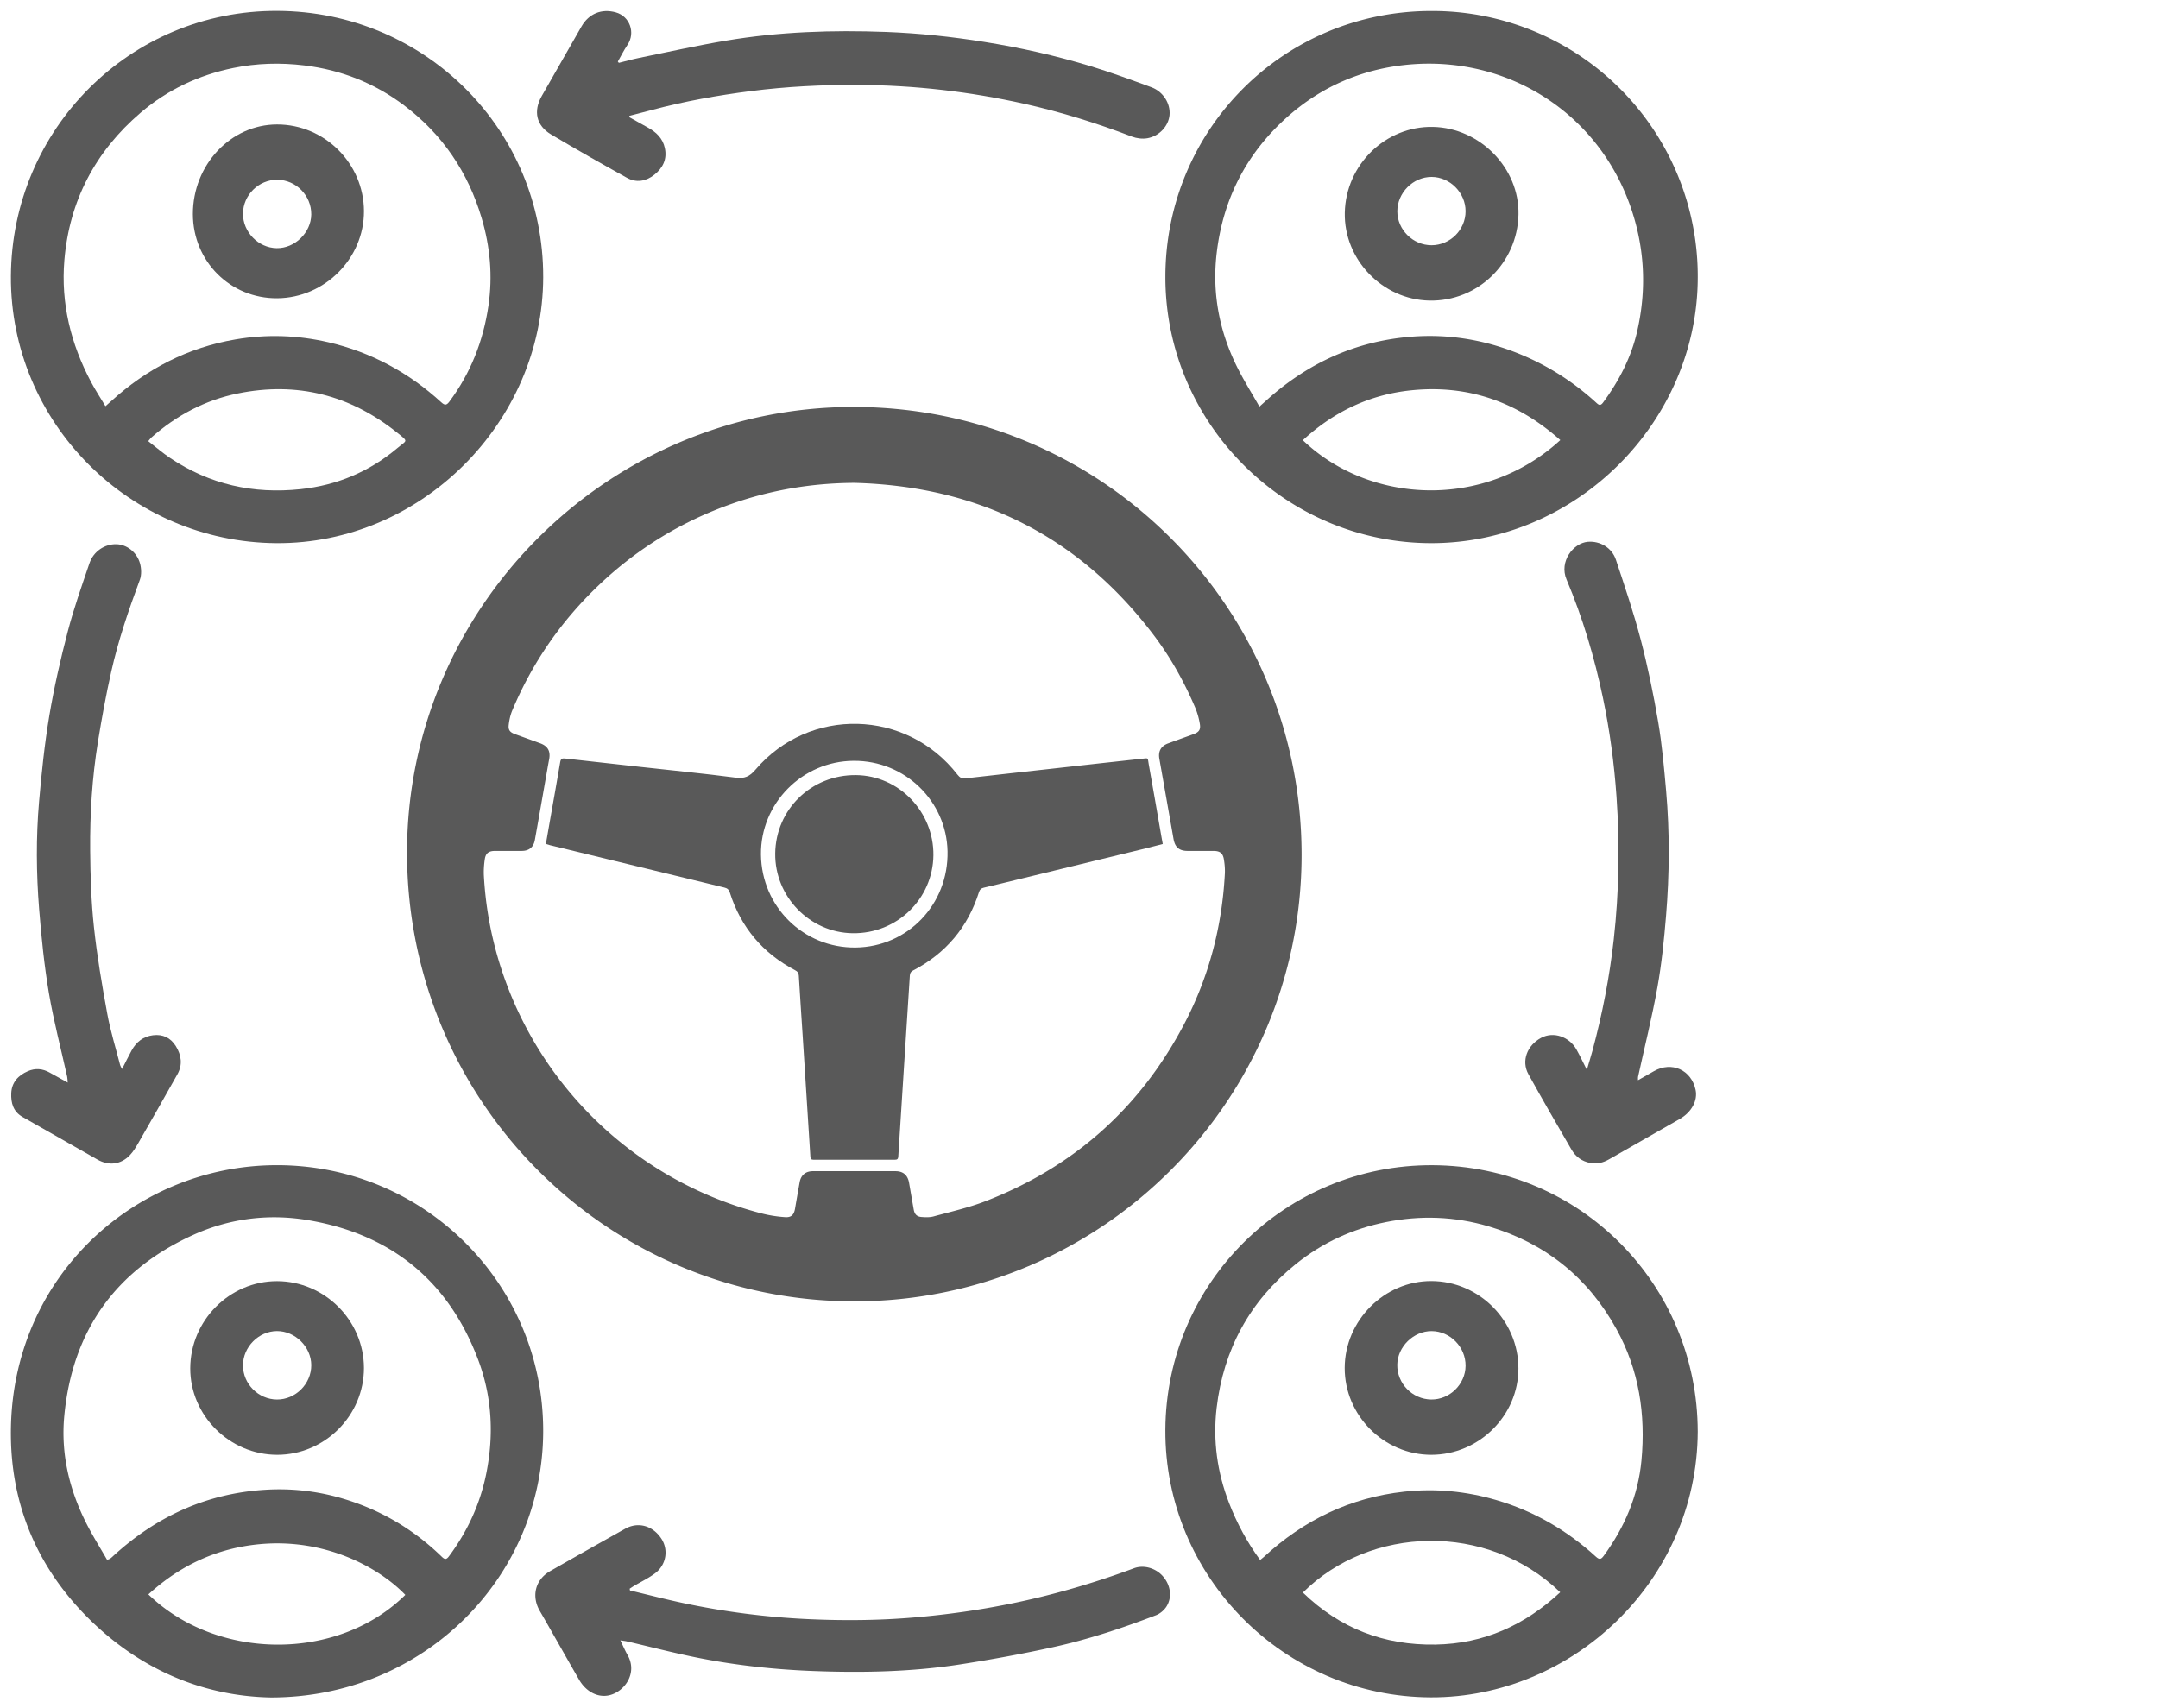
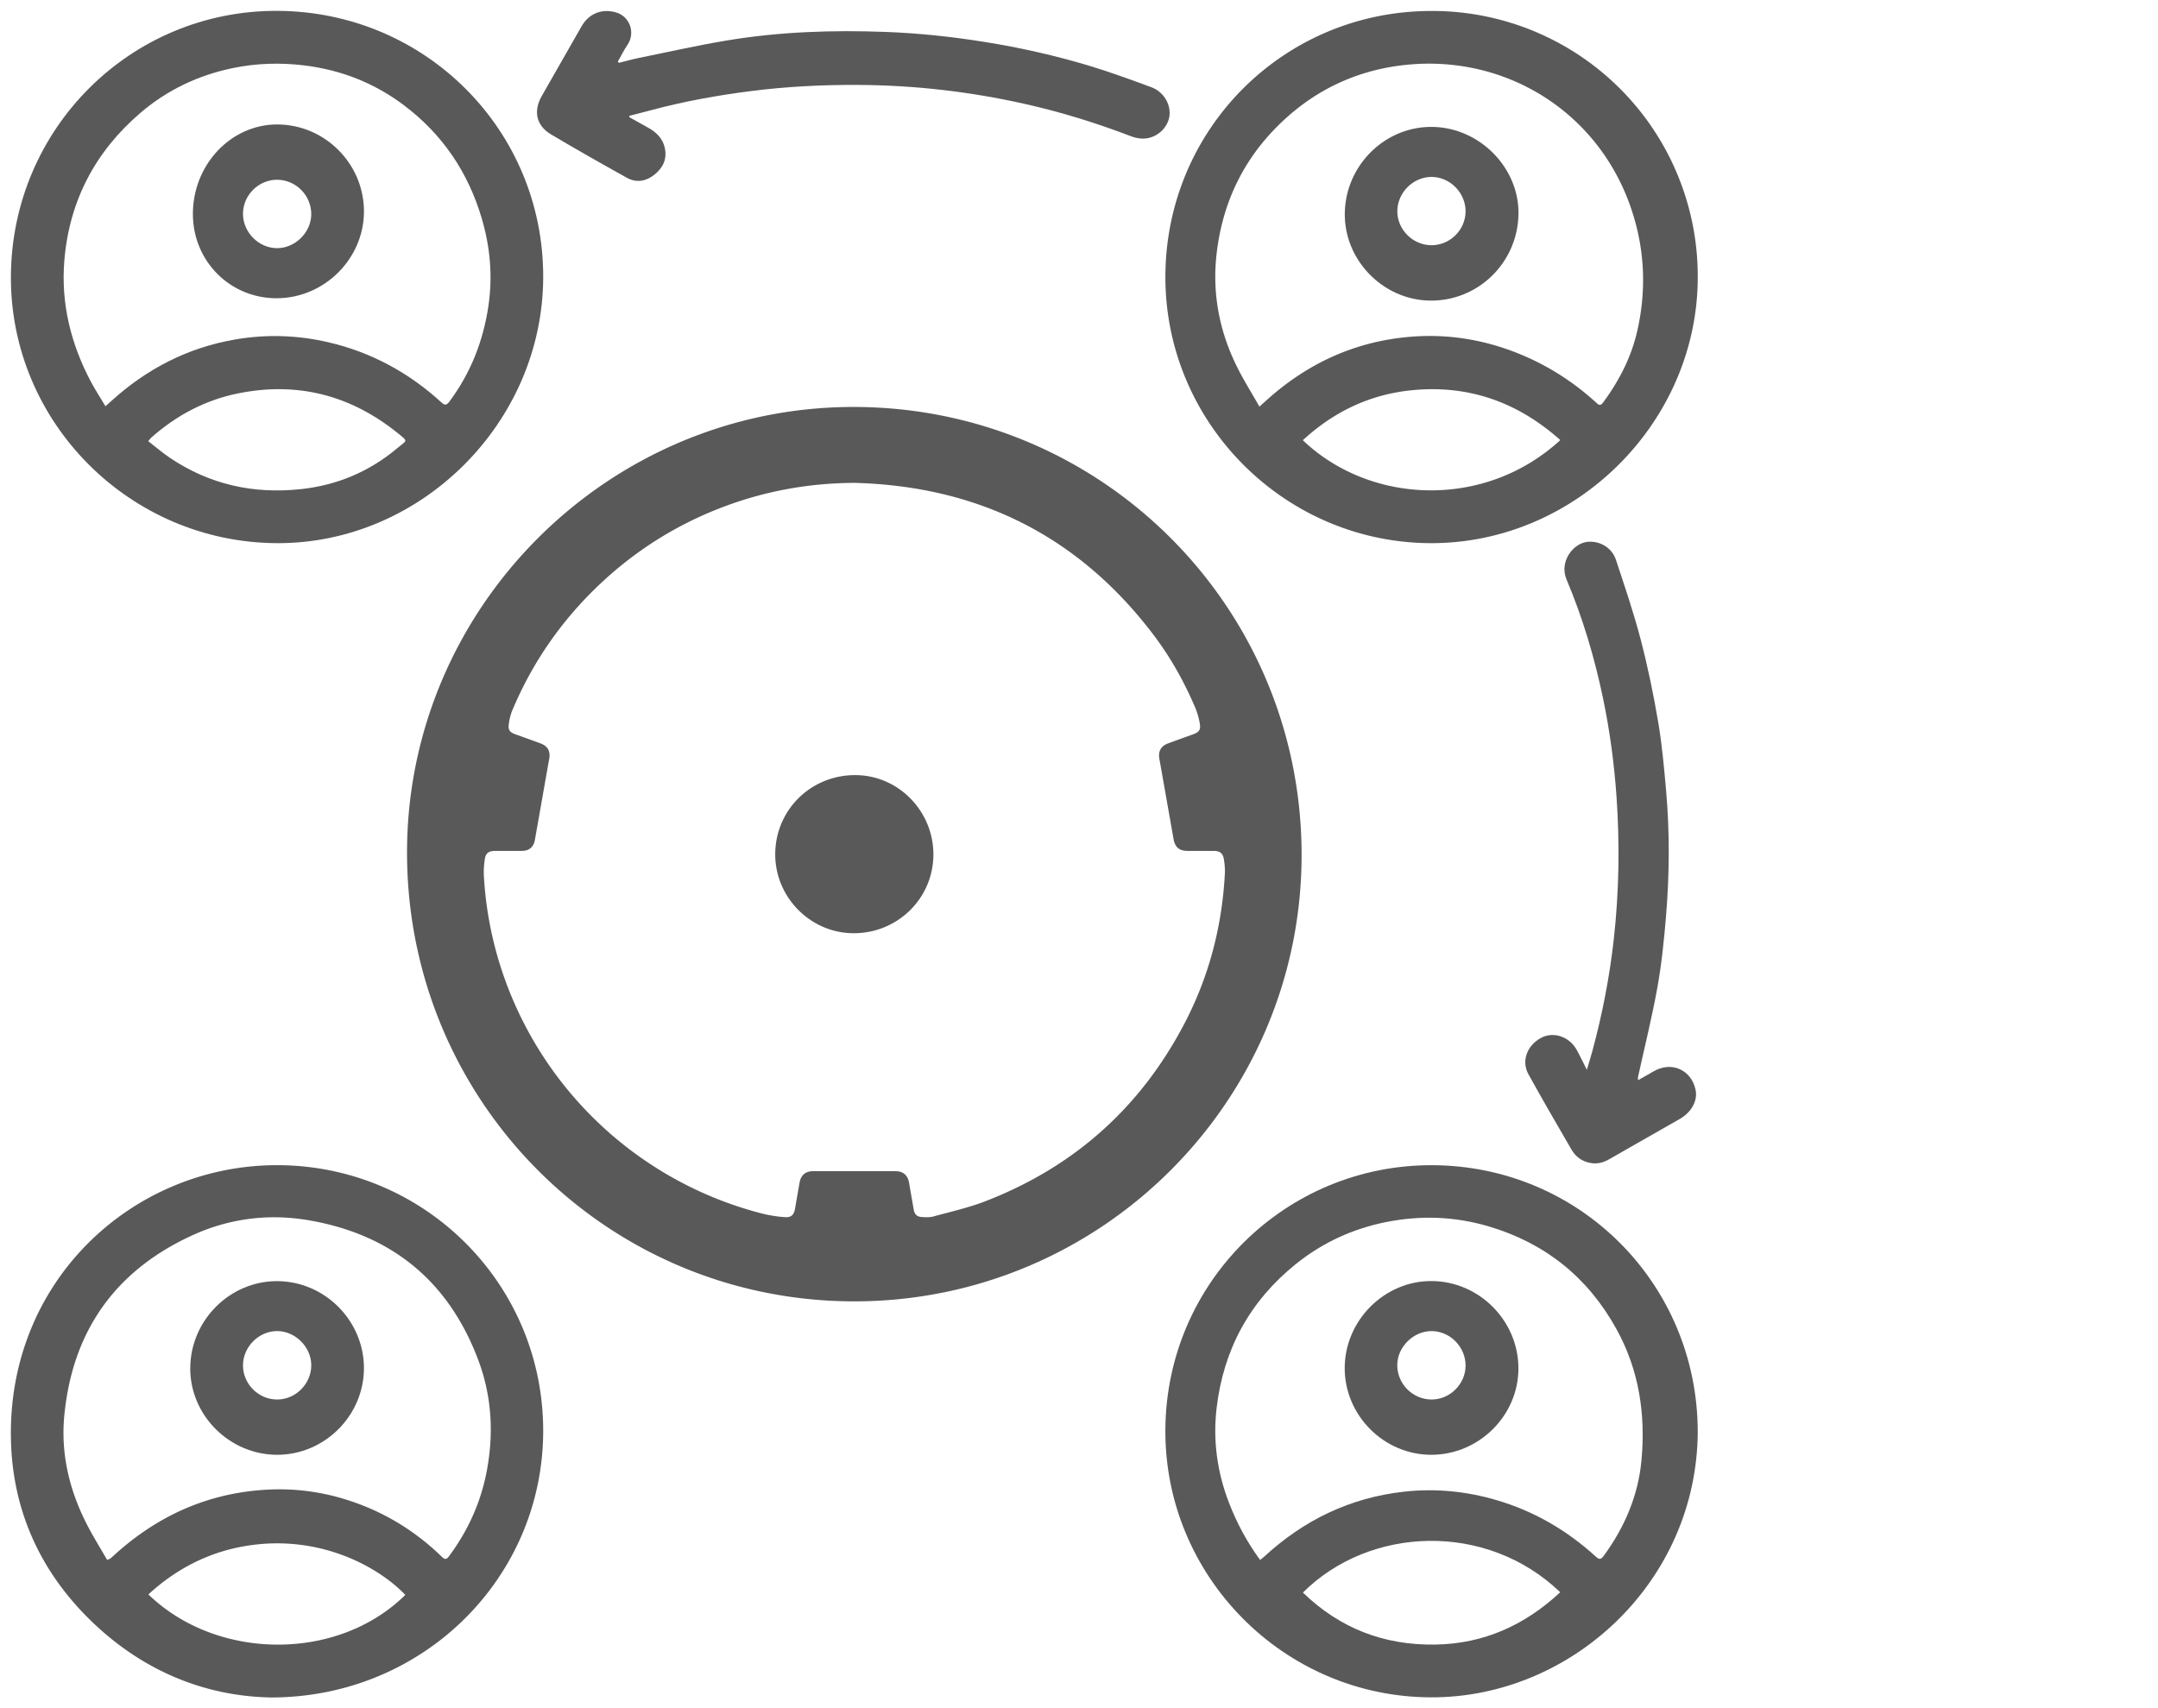
<svg xmlns="http://www.w3.org/2000/svg" data-bbox="2.565 2.562 397.878 397.877" viewBox="0 0 509 403" data-type="ugc">
  <g>
    <path d="M337.662 57.851c4.39-.012 8.024-3.649 8.019-8.027-.005-4.355-3.687-8.075-8.004-8.087-4.377-.012-8.103 3.73-8.095 8.131.008 4.341 3.706 7.994 8.08 7.983z" fill="none" />
    <path d="M291.813 86.623c1.558 3.125 3.425 6.096 5.243 9.3.745-.668 1.222-1.092 1.696-1.52 9.639-8.7 20.874-13.865 33.841-14.949 9.561-.799 18.757.883 27.537 4.783 6.036 2.681 11.465 6.284 16.338 10.732.557.509.971.901 1.628.012 3.767-5.095 6.639-10.64 8.058-16.819 2.328-10.139 1.755-20.214-1.775-29.973-8.345-23.068-31.207-36.205-55.254-32.571-9.695 1.465-18.285 5.515-25.61 12.076-9.589 8.589-15.075 19.357-16.55 32.112-1.087 9.395.634 18.366 4.848 26.817zm46.179-56.686c11.126.231 20.415 9.764 20.166 20.695-.262 11.466-9.659 20.523-21.039 20.278-11.066-.239-20.15-9.686-19.926-20.724.23-11.335 9.624-20.481 20.799-20.249z" fill="none" />
    <path d="M61.179 364.282c-10.045.957-18.725 5.008-26.181 11.844 16.1 15.615 44.605 15.941 60.601.111-6.2-6.456-18.895-13.433-34.42-11.955z" fill="none" />
    <path d="M332.867 92.072c-9.815 1-18.293 5.071-25.572 11.775 15.763 15.093 42.807 16.452 60.731-.028-10.112-9.021-21.762-13.112-35.159-11.747z" fill="none" />
    <path d="M65.318 314.005c-4.312.019-8.014 3.765-8.008 8.102.007 4.384 3.637 8.025 8.02 8.045 4.397.02 8.109-3.706 8.088-8.12-.02-4.301-3.799-8.046-8.1-8.027z" fill="none" />
    <path d="M93.703 102.086c-11.092-8.903-23.628-12.12-37.615-9.268-7.737 1.577-14.48 5.175-20.381 10.387-.232.205-.407.473-.743.871 1.76 1.36 3.376 2.762 5.138 3.946 9.341 6.278 19.642 8.561 30.797 7.374 8.617-.917 16.231-4.132 22.842-9.701 2.263-1.907 2.704-1.408-.038-3.609z" fill="none" />
    <path d="M65.249 58.541c4.289.067 8.129-3.672 8.169-7.955.041-4.443-3.589-8.149-8.016-8.182-4.371-.032-8.052 3.593-8.091 7.969-.038 4.343 3.614 8.1 7.938 8.168z" fill="none" />
-     <path d="M201.541 113.909c-9.948.048-19.597 1.654-28.945 4.94-11.812 4.152-22.274 10.55-31.35 19.182-8.865 8.432-15.698 18.283-20.425 29.572-.444 1.06-.696 2.235-.833 3.38-.149 1.251.304 1.773 1.5 2.208 1.967.715 3.936 1.421 5.902 2.139 1.842.673 2.5 1.882 2.126 3.832-.238 1.239-.449 2.484-.668 3.727-.897 5.093-1.782 10.188-2.697 15.278-.305 1.697-1.38 2.557-3.089 2.563-2.094.007-4.188.002-6.282.003-1.481.001-2.22.5-2.436 1.956-.197 1.329-.286 2.7-.209 4.04a86.179 86.179 0 0 0 3.413 19.608c8.729 29.45 32.315 52.23 62.086 59.913 1.804.465 3.678.752 5.536.881 1.502.104 2.103-.584 2.352-2.031.355-2.062.712-4.125 1.081-6.184.306-1.704 1.403-2.626 3.147-2.628 6.498-.006 12.995-.004 19.493.003 1.784.002 2.862.941 3.168 2.711.362 2.093.727 4.186 1.093 6.278.202 1.155.701 1.725 1.869 1.815.94.073 1.943.105 2.838-.14 4.091-1.121 8.266-2.057 12.208-3.582 20.901-8.088 36.604-22.097 46.981-41.978 5.753-11.022 8.829-22.806 9.497-35.214.062-1.156-.041-2.342-.23-3.487-.241-1.456-.958-1.959-2.437-1.96-2.032-.002-4.065.001-6.098-.002-1.991-.003-2.992-.856-3.34-2.83-1.112-6.305-2.224-12.61-3.34-18.914-.312-1.763.384-3.005 2.07-3.625 1.964-.722 3.933-1.43 5.902-2.141 1.326-.479 1.806-1.022 1.582-2.416-.217-1.35-.6-2.709-1.138-3.966-2.588-6.05-5.78-11.774-9.756-17.025-17.712-23.397-41.366-35.128-70.571-35.906zm72.345 83.141c.115.66.237 1.319.37 2.054-1.388.356-2.688.703-3.995 1.021-9.898 2.412-19.797 4.818-29.696 7.225-2.841.691-5.679 1.394-8.527 2.056-.607.141-.925.402-1.121 1.021-2.623 8.31-7.818 14.477-15.542 18.503-.544.283-.736.627-.773 1.213-.464 7.406-.949 14.812-1.426 22.217-.44 6.822-.885 13.643-1.302 20.467-.038.624-.28.761-.846.759-6.375-.015-12.75-.016-19.124-.002-.558.001-.731-.19-.766-.741-.601-9.619-1.219-19.238-1.838-28.856-.297-4.609-.615-9.217-.889-13.828-.038-.643-.29-.973-.845-1.264-7.65-4.012-12.823-10.126-15.433-18.368-.234-.738-.64-1-1.325-1.166-11.487-2.78-22.97-5.579-34.454-8.373-2.213-.538-4.427-1.071-6.639-1.611-.294-.072-.579-.175-.959-.291.303-1.738.595-3.429.893-5.12.834-4.729 1.688-9.455 2.487-14.19.13-.771.435-.925 1.152-.843 5.873.672 11.75 1.314 17.625 1.964 7.528.832 15.068 1.573 22.578 2.55 2.103.274 3.303-.243 4.692-1.872 12.711-14.917 35.656-14.31 47.664 1.178.536.692 1.035.961 1.913.86 7.341-.846 14.687-1.647 22.031-2.463 6.518-.724 13.034-1.464 19.555-2.165 1.633-.175 1.321-.268 1.592 1.238 1.008 5.603 1.968 11.217 2.948 16.827z" fill="none" />
    <path d="M201.344 179.477c-12.148.074-21.989 10.082-21.86 22.114.132 12.314 10.066 22.077 22.319 21.936 12.264-.142 21.953-10.17 21.69-22.718-.246-11.736-9.943-21.406-22.149-21.332zm-.234 40.675c-10.127-.143-18.383-8.648-18.261-18.812.124-10.42 8.55-18.598 19.051-18.491 10.126.103 18.367 8.637 18.259 18.906-.109 10.321-8.624 18.545-19.049 18.397z" fill="none" />
    <path d="M24.874 95.824c.571-.504.961-.84 1.342-1.186 8.39-7.634 18.071-12.637 29.311-14.563 7.364-1.262 14.674-1.013 21.914.666 10.129 2.349 18.996 7.167 26.66 14.181.797.729 1.224.717 1.881-.163 5.041-6.756 8.014-14.348 9.229-22.649 1.023-6.991.407-13.867-1.596-20.635-3.212-10.851-9.249-19.777-18.281-26.601-6.98-5.274-14.861-8.381-23.563-9.441-5.634-.687-11.232-.528-16.776.612-8.141 1.675-15.481 5.12-21.811 10.53-10.704 9.149-16.819 20.783-18.002 34.809-.857 10.161 1.52 19.75 6.294 28.737 1.016 1.911 2.214 3.726 3.398 5.703zm40.492-66.463c11.224.005 20.446 9.217 20.479 20.456.032 11.131-9.255 20.456-20.461 20.542-11.053.085-19.863-8.7-19.889-19.834-.027-11.626 8.934-21.17 19.871-21.164z" fill="none" />
    <path d="M351.141 289.311c-7.992-2.368-16.098-2.647-24.234-1.015-7.842 1.573-14.959 4.834-21.216 9.864-10.902 8.764-17.109 20.155-18.732 34.004-.9 7.677.142 15.162 2.933 22.385 1.842 4.768 4.235 9.237 7.334 13.458.363-.295.623-.484.858-.701 9.393-8.682 20.335-14.01 33.124-15.418 7.383-.813 14.616-.097 21.714 1.978 8.876 2.594 16.675 7.135 23.494 13.358.818.747 1.214.675 1.856-.204 4.915-6.729 8.114-14.147 8.894-22.482 1.017-10.871-.555-21.312-5.877-30.971-6.716-12.188-16.781-20.296-30.148-24.256zm-13.545 53.88c-11.183.007-20.451-9.289-20.425-20.489.025-11.193 9.355-20.539 20.463-20.498 11.236.042 20.506 9.352 20.511 20.599.005 11.14-9.309 20.381-20.549 20.388z" fill="none" />
    <path d="M337.662 314.011c-4.253-.013-8.027 3.682-8.091 7.921-.068 4.441 3.538 8.151 7.988 8.218 4.358.066 8.086-3.578 8.124-7.94.039-4.434-3.632-8.186-8.021-8.199z" fill="none" />
    <path d="M112.766 320.723c-6.995-18.518-20.411-29.47-39.838-32.841-9.362-1.625-18.637-.504-27.309 3.419-18.364 8.308-28.568 22.665-30.459 42.738-.843 8.953 1.203 17.447 5.261 25.433 1.474 2.9 3.216 5.664 4.849 8.514.486-.198.611-.224.704-.292a6.36 6.36 0 0 0 .556-.467c10.146-9.371 21.987-14.881 35.865-15.775a52.463 52.463 0 0 1 18.117 1.969c9.055 2.628 16.968 7.27 23.724 13.851.745.725 1.125.584 1.685-.171 4.404-5.934 7.412-12.509 8.829-19.75 1.766-9.034 1.281-17.984-1.984-26.628zm-47.364 22.468c-11.217.013-20.553-9.259-20.529-20.39.024-11.293 9.294-20.598 20.495-20.574 11.196.025 20.454 9.285 20.474 20.478.02 11.196-9.236 20.473-20.44 20.486z" fill="none" />
    <path d="M307.31 375.69c8.727 8.461 19.149 12.469 31.255 12.271 11.463-.187 21.12-4.597 29.44-12.342-17.355-16.698-44.909-15.649-60.695.071z" fill="none" />
    <path d="M65.381 274.869c-34.087-.035-64.093 27.442-62.774 65.606.559 16.169 6.964 30.194 18.567 41.597 12.232 12.021 27.033 18.079 42.732 18.367 35.932.001 64.147-28.229 64.213-62.789.066-34.746-27.962-62.745-62.738-62.781zM34.998 376.126c7.456-6.836 16.135-10.887 26.181-11.844 15.526-1.479 28.22 5.499 34.42 11.955-15.995 15.83-44.5 15.504-60.601-.111zm70.922-9.024c-.56.755-.941.896-1.685.171-6.756-6.581-14.669-11.222-23.724-13.851a52.437 52.437 0 0 0-18.117-1.969c-13.878.894-25.719 6.404-35.865 15.775a6.868 6.868 0 0 1-.556.467c-.093.069-.218.094-.704.292-1.633-2.849-3.375-5.613-4.849-8.514-4.058-7.986-6.104-16.48-5.261-25.433 1.891-20.074 12.096-34.43 30.459-42.738 8.672-3.923 17.947-5.044 27.309-3.419 19.427 3.371 32.843 14.323 39.838 32.841 3.265 8.644 3.75 17.593 1.983 26.629-1.415 7.24-4.424 13.815-8.828 19.749z" fill="#595959" />
    <path d="M65.167 128.133c34.093.236 62.863-28.426 62.956-62.72.094-34.737-27.809-62.703-62.708-62.85C30.8 2.416 2.758 30.355 2.572 65.176c-.184 34.411 27.959 62.717 62.595 62.957zm28.574-22.438c-6.611 5.569-14.225 8.784-22.842 9.701-11.155 1.187-21.456-1.096-30.797-7.374-1.762-1.184-3.378-2.586-5.138-3.946.336-.398.511-.666.743-.871 5.901-5.212 12.644-8.81 20.381-10.387 13.987-2.852 26.524.366 37.615 9.268 2.742 2.201 2.301 1.702.038 3.609zM15.182 61.383c1.183-14.025 7.299-25.659 18.002-34.809 6.33-5.41 13.67-8.855 21.811-10.53 5.544-1.141 11.141-1.299 16.776-.612 8.702 1.06 16.583 4.167 23.563 9.441 9.032 6.825 15.069 15.75 18.281 26.601 2.003 6.768 2.62 13.644 1.596 20.635-1.215 8.301-4.188 15.893-9.229 22.649-.657.88-1.084.892-1.881.163-7.665-7.014-16.531-11.832-26.66-14.181-7.24-1.679-14.55-1.928-21.914-.666-11.24 1.927-20.922 6.93-29.311 14.563-.381.346-.771.682-1.342 1.186-1.184-1.977-2.381-3.793-3.397-5.704-4.774-8.985-7.152-18.574-6.295-28.736z" fill="#595959" />
    <path d="M337.591 128.132c34.185.025 62.841-28.582 62.852-62.741a62.585 62.585 0 0 0-62.76-62.802c-34.899-.03-62.774 27.927-62.807 62.72-.034 34.494 28.208 62.798 62.715 62.823zm-30.296-24.285c7.278-6.704 15.757-10.775 25.572-11.775 13.397-1.366 25.047 2.725 35.159 11.747-17.924 16.48-44.967 15.122-60.731.028zm-3.781-76.154c7.325-6.561 15.915-10.611 25.61-12.076 24.048-3.633 46.909 9.503 55.254 32.571 3.53 9.759 4.103 19.834 1.775 29.973-1.419 6.179-4.291 11.724-8.058 16.819-.657.888-1.07.496-1.628-.012-4.873-4.448-10.302-8.05-16.338-10.732-8.78-3.9-17.976-5.582-27.537-4.783-12.967 1.084-24.202 6.249-33.841 14.949-.474.428-.951.852-1.696 1.52-1.818-3.204-3.685-6.175-5.243-9.3-4.214-8.45-5.936-17.421-4.849-26.818 1.476-12.755 6.962-23.522 16.551-32.111z" fill="#595959" />
    <path d="M337.874 274.874c-34.53-.151-62.802 27.571-63.003 62.41-.199 34.521 27.899 63.025 62.654 63.126 33.214.096 62.746-27.317 62.916-62.66-.054-34.835-27.791-62.724-62.567-62.876zm.691 113.087c-12.106.198-22.528-3.81-31.255-12.271 15.786-15.719 43.34-16.768 60.695-.071-8.32 7.745-17.977 12.154-29.44 12.342zm48.6-43.423c-.78 8.334-3.978 15.752-8.894 22.482-.642.879-1.037.951-1.856.204-6.819-6.223-14.618-10.764-23.494-13.358-7.098-2.075-14.331-2.791-21.714-1.978-12.79 1.409-23.732 6.736-33.124 15.418-.235.217-.495.406-.858.701-3.099-4.222-5.491-8.691-7.334-13.458-2.791-7.222-3.832-14.708-2.933-22.385 1.623-13.849 7.829-25.241 18.732-34.004 6.257-5.03 13.375-8.29 21.216-9.864 8.136-1.632 16.242-1.353 24.234 1.015 13.367 3.96 23.431 12.068 30.147 24.256 5.323 9.659 6.895 20.1 5.878 30.971z" fill="#595959" />
    <path d="M129.987 31.715c5.897 3.514 11.877 6.89 17.877 10.226 2.234 1.242 4.521.837 6.476-.721 1.982-1.58 3.039-3.625 2.475-6.281-.497-2.342-2.044-3.774-4.032-4.866-1.459-.802-2.908-1.624-4.361-2.437l.033-.31c1.749-.453 3.501-.894 5.245-1.363 7.7-2.07 15.532-3.466 23.43-4.477 8.393-1.074 16.829-1.495 25.295-1.452 13.233.066 26.297 1.571 39.2 4.457 8.64 1.933 17.075 4.555 25.346 7.727 1.112.427 2.482.596 3.646.393 2.862-.498 5.014-2.915 5.241-5.487.238-2.687-1.484-5.512-4.284-6.544-4.77-1.758-9.553-3.51-14.414-4.988-8.196-2.492-16.546-4.359-25.015-5.713-7.677-1.227-15.393-2.051-23.153-2.344-12.635-.477-25.245-.055-37.734 2.044-6.922 1.163-13.781 2.708-20.663 4.109-1.555.317-3.085.755-4.626 1.137l-.24-.305c.752-1.314 1.423-2.682 2.271-3.931 1.942-2.859.559-6.773-2.781-7.686-3.337-.913-6.327.308-8.049 3.314-3.132 5.467-6.246 10.943-9.375 16.412-2.037 3.567-1.336 6.983 2.192 9.086z" fill="#595959" />
-     <path d="M267.453 369.961c-9.517 3.534-19.232 6.356-29.188 8.375-7.379 1.497-14.815 2.545-22.307 3.198-8.394.732-16.809.813-25.22.426a182.006 182.006 0 0 1-29.793-3.834c-4.138-.886-8.238-1.948-12.356-2.931l-.07-.41c.316-.207.624-.426.948-.618 1.667-.987 3.435-1.835 4.988-2.978 2.722-2.004 3.287-5.627 1.477-8.307-2.028-3.002-5.449-3.939-8.471-2.247-5.92 3.314-11.834 6.64-17.721 10.014-3.492 2.002-4.444 5.918-2.406 9.403 1.183 2.022 2.331 4.063 3.492 6.098 1.921 3.368 3.819 6.749 5.763 10.103 1.644 2.838 4.339 4.194 6.885 3.715 3.692-.694 7.052-5.166 4.536-9.562-.585-1.021-1.042-2.116-1.685-3.439.732.113 1.122.149 1.5.236 5.78 1.338 11.526 2.851 17.346 3.986 8.778 1.713 17.667 2.667 26.607 3.01 11.659.447 23.307.217 34.854-1.584 7.297-1.138 14.577-2.466 21.789-4.05 8.284-1.82 16.339-4.496 24.258-7.535.972-.373 1.955-1.219 2.498-2.111 1.358-2.228.891-5.052-.893-7.079-1.712-1.943-4.505-2.743-6.831-1.879z" fill="#595959" />
-     <path d="M6.584 252.691c-2.263.982-3.821 2.598-3.933 5.202-.099 2.3.474 4.349 2.65 5.59 5.894 3.36 11.794 6.708 17.69 10.065 2.664 1.517 5.51 1.193 7.63-1.026.796-.833 1.416-1.861 1.995-2.869 3.1-5.393 6.185-10.794 9.225-16.221 1.269-2.265.944-4.536-.383-6.666-1.227-1.969-3.064-2.837-5.37-2.55-2.297.285-3.94 1.58-5.033 3.573-.751 1.368-1.429 2.775-2.26 4.399-.247-.489-.398-.691-.456-.918-1.034-4.028-2.284-8.017-3.032-12.097-1.245-6.789-2.413-13.611-3.151-20.469-.643-5.979-.835-12.025-.888-18.045-.076-8.62.46-17.227 1.844-25.746.9-5.538 1.909-11.068 3.141-16.54 1.66-7.372 4.105-14.516 6.733-21.602.428-1.155.37-2.681.027-3.891-.757-2.672-3.16-4.442-5.571-4.496-2.709-.061-5.38 1.663-6.33 4.452-1.822 5.347-3.71 10.69-5.134 16.148-1.711 6.557-3.227 13.189-4.349 19.868-1.124 6.686-1.823 13.456-2.411 20.216-.737 8.474-.665 16.986.016 25.46.53 6.603 1.197 13.218 2.301 19.744 1.123 6.637 2.857 13.17 4.314 19.751.079.356.068.732.122 1.362-1.592-.883-2.929-1.613-4.255-2.362-1.662-.939-3.397-1.085-5.132-.332z" fill="#595959" />
    <path d="M375.632 247.791c-.387 1.436-.838 2.855-1.347 4.581-.93-1.831-1.629-3.331-2.436-4.77-1.73-3.084-5.441-4.305-8.315-2.791-3.344 1.763-4.756 5.478-3.029 8.602 3.302 5.973 6.728 11.878 10.156 17.78.994 1.712 2.513 2.814 4.52 3.166 1.55.272 2.955-.081 4.299-.85 5.573-3.189 11.155-6.361 16.729-9.548 2.788-1.594 4.264-4.337 3.723-6.87-1.004-4.704-5.619-6.779-9.805-4.408-1.215.688-2.428 1.38-3.771 2.144 0-.397-.035-.594.005-.775 1.543-7.058 3.301-14.077 4.577-21.182.998-5.558 1.567-11.209 2.031-16.844.807-9.809.879-19.642.014-29.455-.478-5.433-.958-10.886-1.872-16.255-1.11-6.521-2.446-13.025-4.117-19.423-1.659-6.355-3.785-12.594-5.848-18.836-.955-2.89-3.815-4.492-6.64-4.243-3.439.303-6.794 4.663-5.015 8.875 3.813 9.025 6.595 18.391 8.599 27.975 1.607 7.681 2.648 15.447 3.195 23.284.785 11.25.604 22.479-.651 33.68-.989 8.845-2.685 17.567-5.002 26.163z" fill="#595959" />
    <path d="M65.368 302.227c-11.201-.025-20.471 9.281-20.495 20.574-.024 11.13 9.312 20.403 20.529 20.39 11.204-.013 20.459-9.289 20.44-20.486-.02-11.193-9.278-20.453-20.474-20.478zm-.037 27.925c-4.383-.02-8.013-3.662-8.02-8.045-.007-4.336 3.695-8.082 8.008-8.102 4.3-.019 8.079 3.726 8.1 8.027.021 4.415-3.691 8.141-8.088 8.12z" fill="#595959" />
    <path d="M65.385 70.358c11.205-.086 20.493-9.411 20.461-20.542-.033-11.239-9.255-20.45-20.479-20.456-10.937-.005-19.898 9.538-19.871 21.164.026 11.134 8.835 19.919 19.889 19.834zm.017-27.954c4.427.033 8.057 3.738 8.016 8.182-.04 4.283-3.879 8.022-8.169 7.955-4.325-.068-7.976-3.825-7.938-8.168.039-4.375 3.72-8.001 8.091-7.969z" fill="#595959" />
    <path d="M337.119 70.91c11.381.245 20.778-8.811 21.039-20.278.249-10.931-9.039-20.463-20.166-20.695-11.175-.232-20.57 8.913-20.8 20.249-.223 11.038 8.861 20.485 19.927 20.724zm.558-29.173c4.318.012 7.999 3.732 8.004 8.087.005 4.378-3.629 8.015-8.019 8.027-4.374.012-8.072-3.642-8.08-7.982-.008-4.402 3.718-8.145 8.095-8.132z" fill="#595959" />
    <path d="M337.634 302.204c-11.108-.041-20.438 9.305-20.463 20.498-.025 11.2 9.242 20.495 20.425 20.489 11.24-.007 20.554-9.248 20.549-20.388-.005-11.248-9.275-20.558-20.511-20.599zm-.076 27.946c-4.45-.067-8.055-3.777-7.988-8.218.065-4.239 3.839-7.934 8.091-7.921 4.389.013 8.06 3.766 8.021 8.199-.038 4.362-3.766 8.006-8.124 7.94z" fill="#595959" />
    <path d="M201.35 96.004c-57.911-.026-105.346 47.308-105.344 105.119.002 58.625 47.093 105.877 105.513 105.873 58.151-.004 105.443-47.193 105.483-105.255.04-58.519-47.113-105.71-105.652-105.737zm81.659 74.803c.224 1.393-.256 1.937-1.582 2.416-1.968.711-3.938 1.419-5.902 2.141-1.686.62-2.382 1.862-2.07 3.625 1.116 6.304 2.228 12.609 3.34 18.914.348 1.973 1.349 2.827 3.34 2.83 2.033.003 4.065 0 6.098.002 1.479.001 2.196.503 2.437 1.96.19 1.145.293 2.33.23 3.487-.668 12.408-3.744 24.191-9.497 35.214-10.378 19.881-26.081 33.89-46.981 41.978-3.942 1.525-8.117 2.461-12.208 3.582-.894.245-1.898.213-2.838.14-1.168-.09-1.667-.66-1.869-1.815a3291.63 3291.63 0 0 1-1.093-6.278c-.306-1.77-1.384-2.709-3.168-2.711-6.498-.007-12.995-.009-19.493-.003-1.745.002-2.841.924-3.147 2.628a815.68 815.68 0 0 0-1.081 6.184c-.249 1.448-.851 2.135-2.352 2.031a30.666 30.666 0 0 1-5.536-.881c-29.771-7.683-53.357-30.463-62.086-59.913a86.07 86.07 0 0 1-3.413-19.608c-.077-1.34.012-2.711.209-4.04.216-1.456.955-1.954 2.436-1.956 2.094-.002 4.188.004 6.282-.003 1.709-.006 2.783-.867 3.089-2.563.915-5.09 1.799-10.185 2.697-15.278.219-1.243.43-2.487.668-3.727.374-1.95-.284-3.16-2.126-3.832-1.966-.718-3.935-1.424-5.902-2.139-1.195-.435-1.649-.957-1.5-2.208.136-1.146.389-2.32.833-3.38 4.727-11.289 11.56-21.14 20.425-29.572 9.076-8.633 19.538-15.03 31.35-19.182 9.348-3.286 18.997-4.892 28.945-4.94 29.205.778 52.858 12.509 70.574 35.907 3.976 5.251 7.168 10.974 9.756 17.025a17.161 17.161 0 0 1 1.135 3.965z" fill="#595959" />
-     <path d="M269.345 178.984c-6.521.7-13.037 1.44-19.555 2.165-7.344.816-14.69 1.617-22.031 2.463-.879.101-1.377-.168-1.913-.86-12.008-15.489-34.953-16.095-47.664-1.178-1.389 1.63-2.589 2.146-4.692 1.872-7.509-.978-15.049-1.718-22.578-2.55-5.876-.649-11.752-1.292-17.625-1.964-.717-.082-1.022.073-1.152.843-.798 4.735-1.653 9.461-2.487 14.19-.298 1.691-.59 3.382-.893 5.12.38.116.666.219.959.291 2.212.541 4.426 1.073 6.639 1.611 11.484 2.794 22.967 5.593 34.454 8.373.685.166 1.091.428 1.325 1.166 2.61 8.242 7.783 14.356 15.433 18.368.555.291.807.621.845 1.264.274 4.61.592 9.218.889 13.828.619 9.618 1.237 19.237 1.838 28.856.034.552.208.743.766.741 6.375-.014 12.75-.013 19.124.002.566.001.808-.136.846-.759.416-6.823.862-13.645 1.302-20.467.478-7.406.963-14.811 1.426-22.217.037-.586.229-.929.773-1.213 7.724-4.025 12.92-10.193 15.542-18.503.196-.62.513-.88 1.121-1.021 2.848-.662 5.686-1.365 8.527-2.056 9.899-2.407 19.798-4.814 29.696-7.225 1.307-.319 2.607-.666 3.995-1.021-.132-.735-.254-1.394-.37-2.054-.979-5.61-1.939-11.223-2.949-16.828-.27-1.505.042-1.412-1.591-1.237zm-67.542 44.543c-12.253.142-22.187-9.622-22.319-21.936-.129-12.032 9.712-22.04 21.86-22.114 12.206-.074 21.903 9.596 22.149 21.331.263 12.549-9.426 22.577-21.69 22.719z" fill="#595959" />
    <path d="M201.899 182.849c-10.5-.107-18.927 8.071-19.051 18.491-.121 10.164 8.135 18.669 18.261 18.812 10.426.148 18.94-8.076 19.049-18.397.108-10.269-8.133-18.803-18.259-18.906z" fill="#595959" />
  </g>
</svg>